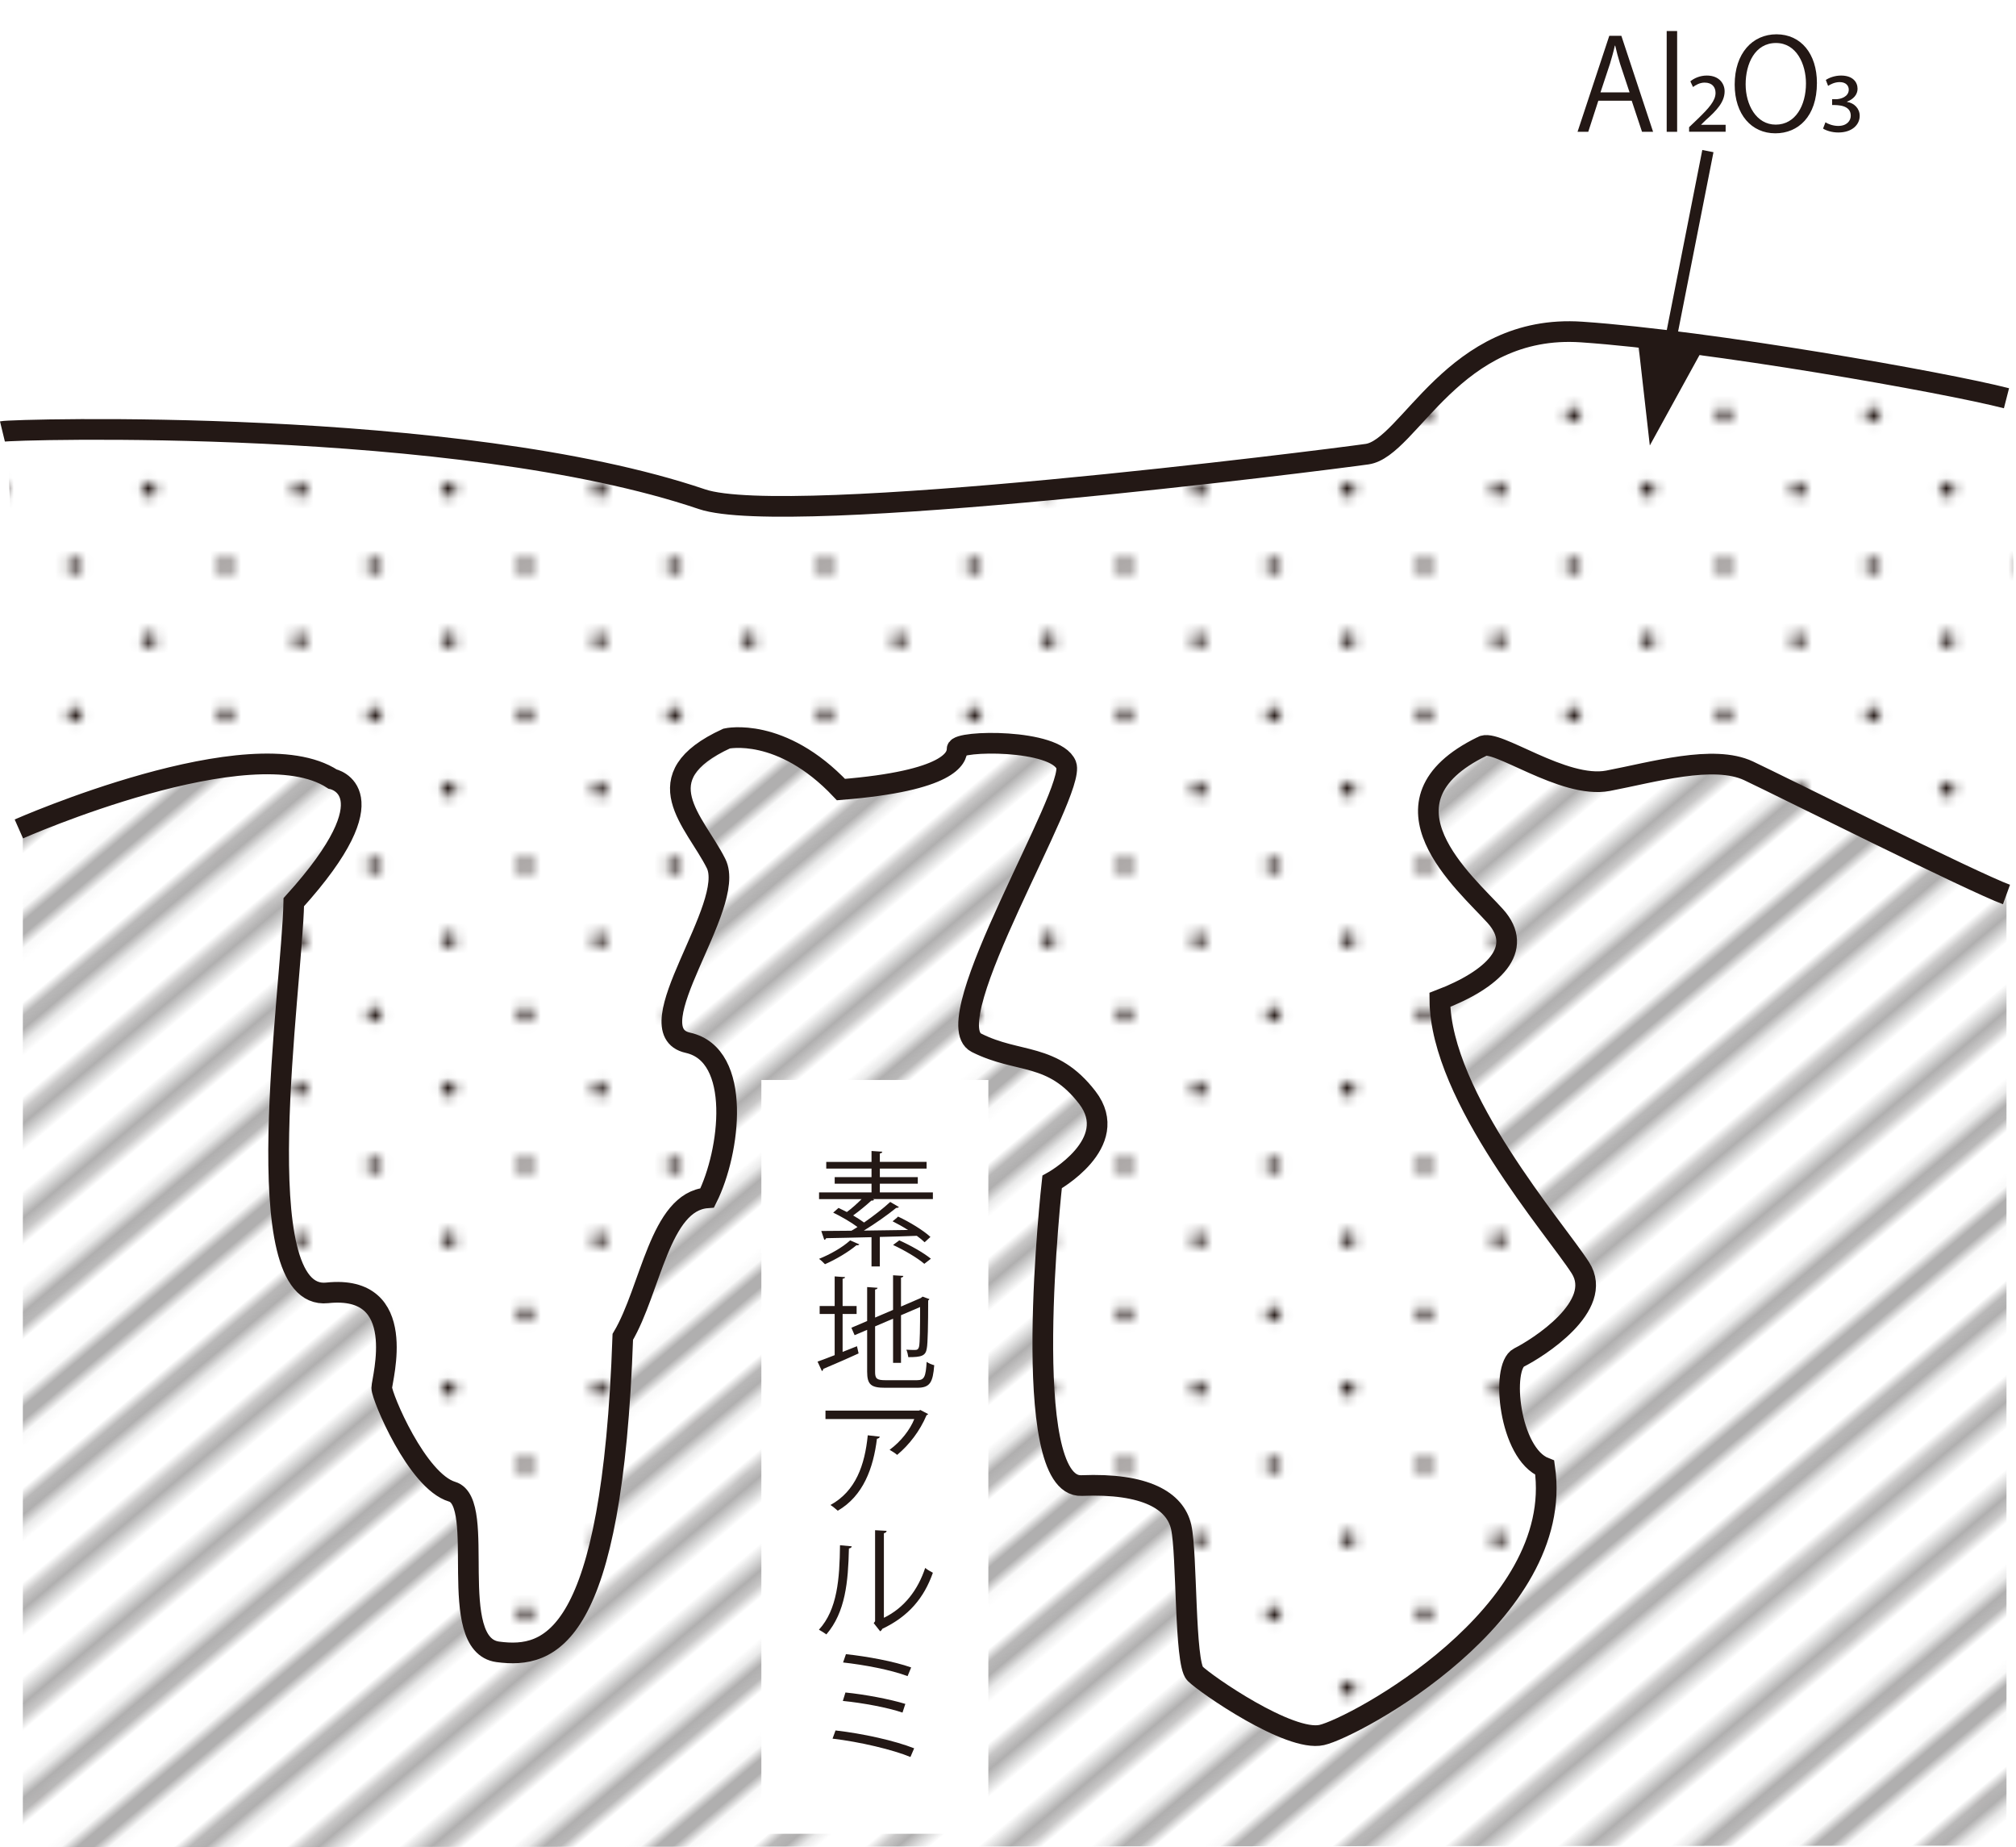
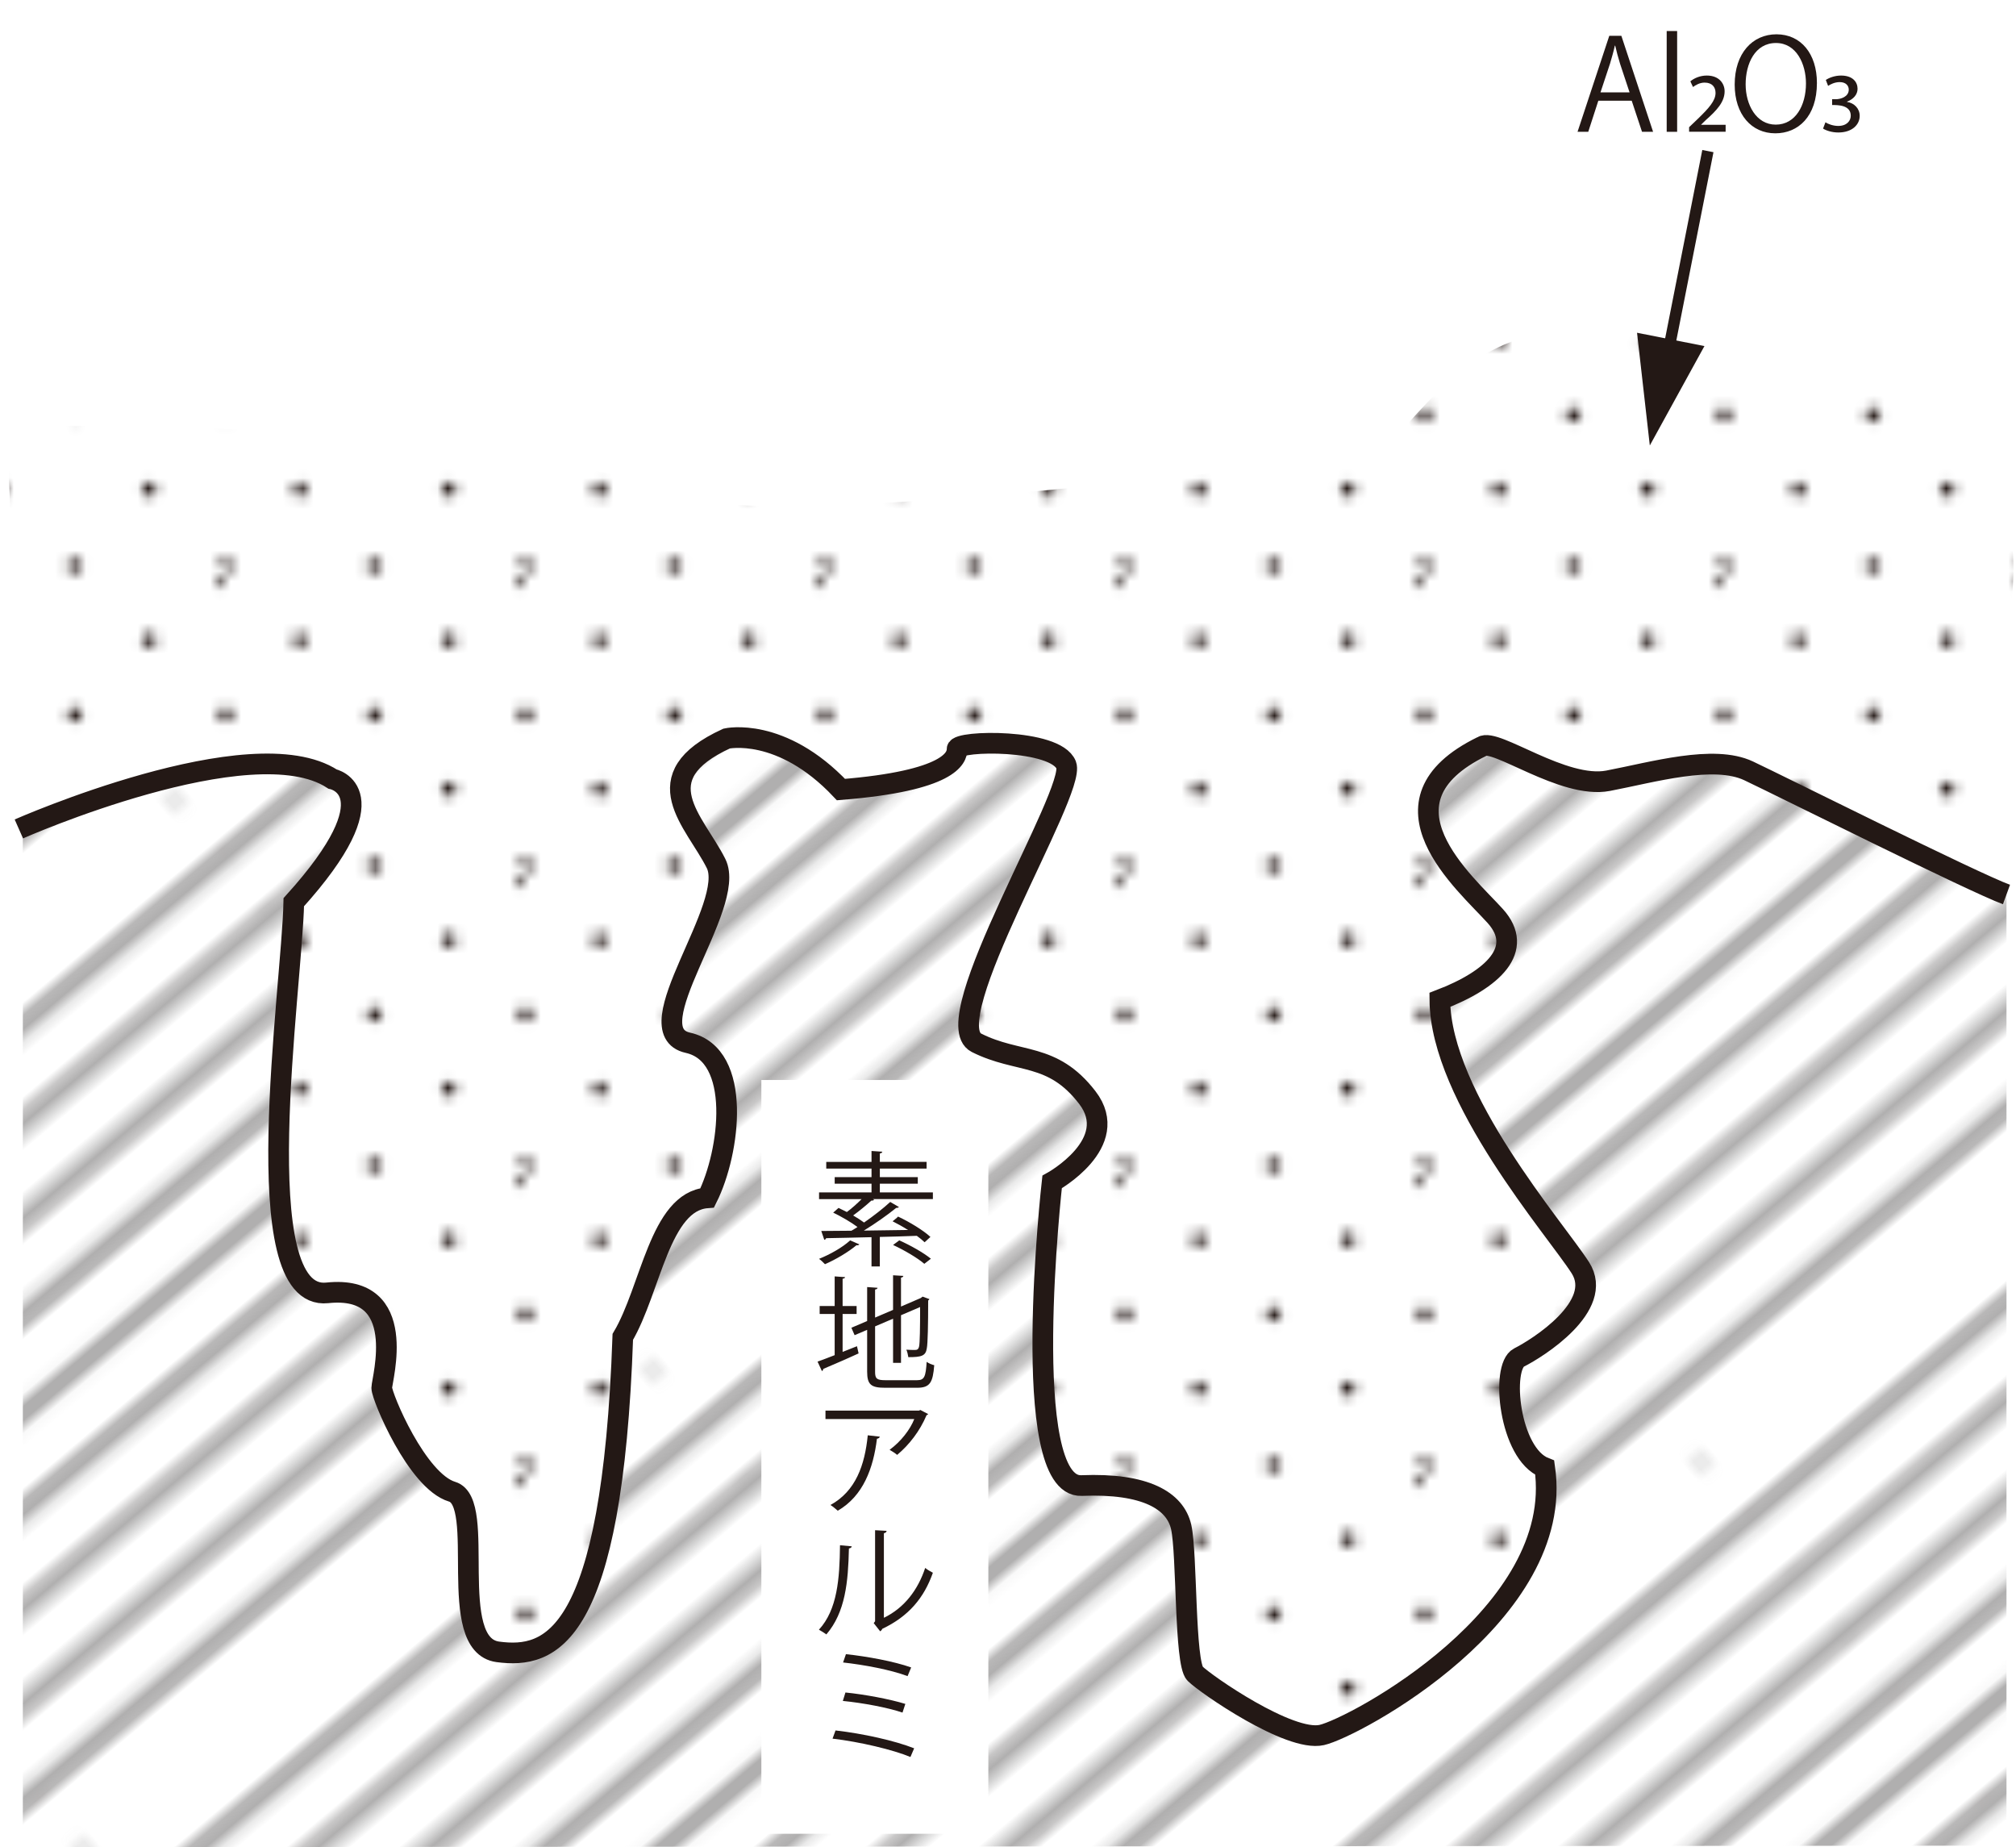
<svg xmlns="http://www.w3.org/2000/svg" id="uuid-9e6a6c8c-f064-4c05-8698-a910c81cf82d" data-name="レイヤー 1" viewBox="0 0 191.98 175.872">
  <defs>
    <pattern id="uuid-75c2e743-83b3-4556-bb06-bd58c6ec6b4a" data-name="10 lpi 30% 5" x="0" y="0" width="72" height="72" patternTransform="translate(-18880.387 -9107.62) rotate(140) scale(.984)" patternUnits="userSpaceOnUse" viewBox="0 0 72 72">
      <g>
        <rect width="72" height="72" style="fill: none;" />
        <g>
          <line x1="71.75" y1="68.399" x2="144.25" y2="68.399" style="fill: none; stroke: #b0afaf; stroke-width: 2.16px;" />
          <line x1="71.75" y1="54" x2="144.25" y2="54" style="fill: none; stroke: #b0afaf; stroke-width: 2.16px;" />
          <line x1="71.75" y1="39.6" x2="144.25" y2="39.6" style="fill: none; stroke: #b0afaf; stroke-width: 2.16px;" />
          <line x1="71.75" y1="25.2" x2="144.25" y2="25.2" style="fill: none; stroke: #b0afaf; stroke-width: 2.16px;" />
          <line x1="71.75" y1="10.8" x2="144.25" y2="10.8" style="fill: none; stroke: #b0afaf; stroke-width: 2.16px;" />
          <line x1="71.75" y1="61.2" x2="144.25" y2="61.2" style="fill: none; stroke: #b0afaf; stroke-width: 2.16px;" />
          <line x1="71.75" y1="46.8" x2="144.25" y2="46.8" style="fill: none; stroke: #b0afaf; stroke-width: 2.16px;" />
          <line x1="71.75" y1="32.399" x2="144.25" y2="32.399" style="fill: none; stroke: #b0afaf; stroke-width: 2.16px;" />
          <line x1="71.75" y1="18" x2="144.25" y2="18" style="fill: none; stroke: #b0afaf; stroke-width: 2.16px;" />
          <line x1="71.75" y1="3.6" x2="144.25" y2="3.6" style="fill: none; stroke: #b0afaf; stroke-width: 2.16px;" />
        </g>
        <g>
          <line x1="-.25" y1="68.399" x2="72.25" y2="68.399" style="fill: none; stroke: #b0afaf; stroke-width: 2.16px;" />
          <line x1="-.25" y1="54" x2="72.25" y2="54" style="fill: none; stroke: #b0afaf; stroke-width: 2.16px;" />
          <line x1="-.25" y1="39.6" x2="72.25" y2="39.6" style="fill: none; stroke: #b0afaf; stroke-width: 2.16px;" />
          <line x1="-.25" y1="25.2" x2="72.25" y2="25.2" style="fill: none; stroke: #b0afaf; stroke-width: 2.16px;" />
          <line x1="-.25" y1="10.8" x2="72.25" y2="10.8" style="fill: none; stroke: #b0afaf; stroke-width: 2.16px;" />
          <line x1="-.25" y1="61.2" x2="72.25" y2="61.2" style="fill: none; stroke: #b0afaf; stroke-width: 2.16px;" />
          <line x1="-.25" y1="46.8" x2="72.25" y2="46.8" style="fill: none; stroke: #b0afaf; stroke-width: 2.16px;" />
          <line x1="-.25" y1="32.399" x2="72.25" y2="32.399" style="fill: none; stroke: #b0afaf; stroke-width: 2.16px;" />
-           <line x1="-.25" y1="18" x2="72.25" y2="18" style="fill: none; stroke: #b0afaf; stroke-width: 2.16px;" />
          <line x1="-.25" y1="3.6" x2="72.25" y2="3.6" style="fill: none; stroke: #b0afaf; stroke-width: 2.16px;" />
        </g>
        <g>
          <line x1="-72.25" y1="68.399" x2=".25" y2="68.399" style="fill: none; stroke: #b0afaf; stroke-width: 2.16px;" />
          <line x1="-72.25" y1="54" x2=".25" y2="54" style="fill: none; stroke: #b0afaf; stroke-width: 2.16px;" />
          <line x1="-72.25" y1="39.6" x2=".25" y2="39.6" style="fill: none; stroke: #b0afaf; stroke-width: 2.16px;" />
          <line x1="-72.25" y1="25.2" x2=".25" y2="25.2" style="fill: none; stroke: #b0afaf; stroke-width: 2.16px;" />
-           <line x1="-72.25" y1="10.8" x2=".25" y2="10.8" style="fill: none; stroke: #b0afaf; stroke-width: 2.16px;" />
          <line x1="-72.25" y1="61.2" x2=".25" y2="61.2" style="fill: none; stroke: #b0afaf; stroke-width: 2.16px;" />
          <line x1="-72.25" y1="46.8" x2=".25" y2="46.8" style="fill: none; stroke: #b0afaf; stroke-width: 2.16px;" />
          <line x1="-72.25" y1="32.399" x2=".25" y2="32.399" style="fill: none; stroke: #b0afaf; stroke-width: 2.16px;" />
          <line x1="-72.25" y1="18" x2=".25" y2="18" style="fill: none; stroke: #b0afaf; stroke-width: 2.16px;" />
          <line x1="-72.25" y1="3.6" x2=".25" y2="3.6" style="fill: none; stroke: #b0afaf; stroke-width: 2.16px;" />
        </g>
      </g>
    </pattern>
    <pattern id="uuid-d90825fd-cef6-47e0-8a7d-b3438a944277" data-name="10 dpi 10 %" x="0" y="0" width="28.8" height="28.8" patternTransform="translate(-463.624 -317.087) scale(.984)" patternUnits="userSpaceOnUse" viewBox="0 0 28.8 28.8">
      <g>
-         <rect width="28.8" height="28.8" style="fill: none;" />
        <g>
          <circle cx="28.8" cy="28.8" r=".72" style="fill: #231815;" />
          <path d="M14.4,29.52c.398,0,.72-.323,.72-.72s-.322-.72-.72-.72-.72,.321-.72,.72,.322,.72,.72,.72Z" style="fill: #231815;" />
          <path d="M28.8,15.12c.396,0,.72-.323,.72-.721s-.323-.72-.72-.72-.72,.321-.72,.72,.321,.721,.72,.721Z" style="fill: #231815;" />
          <path d="M14.4,15.12c.398,0,.72-.323,.72-.721s-.322-.72-.72-.72-.72,.321-.72,.72,.322,.721,.72,.721Z" style="fill: #231815;" />
          <path d="M7.2,22.319c.397,0,.72-.322,.72-.72s-.323-.72-.72-.72-.72,.321-.72,.72,.322,.72,.72,.72Z" style="fill: #231815;" />
          <path d="M21.6,22.319c.398,0,.72-.322,.72-.72s-.322-.72-.72-.72-.72,.321-.72,.72,.321,.72,.72,.72Z" style="fill: #231815;" />
          <path d="M7.2,7.919c.397,0,.72-.322,.72-.719,0-.399-.323-.721-.72-.721s-.72,.322-.72,.721c0,.396,.322,.719,.72,.719Z" style="fill: #231815;" />
          <path d="M21.6,7.919c.398,0,.72-.322,.72-.719,0-.399-.322-.721-.72-.721s-.72,.322-.72,.721c0,.396,.321,.719,.72,.719Z" style="fill: #231815;" />
        </g>
        <g>
          <circle cx="0" cy="28.8" r=".72" style="fill: #231815;" />
          <path d="M0,15.12c.396,0,.72-.323,.72-.721s-.323-.72-.72-.72-.72,.321-.72,.72,.321,.721,.72,.721Z" style="fill: #231815;" />
        </g>
        <g>
-           <path d="M28.8,.72c.396,0,.72-.323,.72-.72,0-.398-.323-.72-.72-.72s-.72,.321-.72,.72c0,.397,.321,.72,.72,.72Z" style="fill: #231815;" />
+           <path d="M28.8,.72s-.72,.321-.72,.72c0,.397,.321,.72,.72,.72Z" style="fill: #231815;" />
          <path d="M14.4,.72c.398,0,.72-.323,.72-.72,0-.398-.322-.72-.72-.72s-.72,.321-.72,.72c0,.397,.322,.72,.72,.72Z" style="fill: #231815;" />
        </g>
        <path d="M0,.72C.396,.72,.72,.397,.72,0,.72-.398,.396-.72,0-.72S-.72-.398-.72,0C-.72,.397-.398,.72,0,.72Z" style="fill: #231815;" />
      </g>
    </pattern>
  </defs>
-   <path d="M182.893,82.862c-.009-.485-.307-.925-.763-1.09-3.108-1.127-12.594-6.954-15.611-8.377-3.33-1.571-9.111,.126-13.383,.942s-10.744-4.113-12.001-3.267c-10.807,5.278-1.571,13.006,1.257,16.148s-.188,6.032-5.278,7.98c.063,9.299,11.058,21.865,13.383,25.509,2.325,3.644-4.084,7.665-5.843,8.545s-.942,9.173,2.45,10.493c2.011,13.949-18.158,24.755-21.237,25.447s-11.058-4.838-12.064-5.843-.754-11.435-1.319-13.949-3.393-4.21-9.488-3.958-2.806-28.902-2.806-28.902c0,0,6.702-3.686,3.351-8.042s-6.534-3.183-10.556-5.215c-4.021-2.032,9.55-23.938,8.545-26.452s-10.388-2.346-10.388-1.508-.67,3.016-11.058,3.854c-5.697-6.032-10.885-4.859-10.885-4.859-8.037,3.686-3.022,7.875-1.011,11.896s-7.875,15.917-2.681,17.069c5.194,1.152,4.021,10.409,1.843,14.766-4.524,.335-5.362,8.713-8.042,13.236-1.005,28.819-6.87,30.662-11.896,29.991s-1.005-14.242-4.356-15.247c-3.351-1.005-6.702-9.048-6.702-9.885s2.681-9.885-5.194-9.048-3.351-28.986-3.183-37.196c9.55-10.556,3.686-11.728,3.686-11.728-7.707-5.026-29.489,4.691-29.489,4.691" style="fill: none;" />
  <path d="M191.074,85.165c-.009-.485-8.488-3.228-8.944-3.394-3.108-1.127-12.594-6.954-15.611-8.377-3.33-1.571-9.111,.126-13.383,.942s-10.744-4.113-12.001-3.267c-10.807,5.278-1.571,13.006,1.257,16.148s-.188,6.032-5.278,7.98c.063,9.299,11.058,21.865,13.383,25.509,2.325,3.644-4.084,7.665-5.843,8.545s-.942,9.173,2.45,10.493c2.011,13.949-18.158,24.755-21.237,25.447s-11.058-4.838-12.064-5.843-.754-11.435-1.319-13.949-3.393-4.21-9.488-3.958-2.806-28.902-2.806-28.902c0,0,6.702-3.686,3.351-8.042s-6.534-3.183-10.556-5.215c-4.021-2.032,9.55-23.938,8.545-26.452s-10.388-2.346-10.388-1.508-.67,3.016-11.058,3.854c-5.697-6.032-10.885-4.859-10.885-4.859-8.037,3.686-3.022,7.875-1.011,11.896s-7.875,15.917-2.681,17.069c5.194,1.152,4.021,10.409,1.843,14.766-4.524,.335-5.362,8.713-8.042,13.236-1.005,28.819-6.87,30.662-11.896,29.991s-1.005-14.242-4.356-15.247c-3.351-1.005-6.702-9.048-6.702-9.885s2.681-9.885-5.194-9.048-3.351-28.986-3.183-37.196c9.55-10.556,3.686-11.728,3.686-11.728-7.707-5.026-29.489,4.691-29.489,4.691v97.011l188.9-.146V85.165Z" style="fill: url(#uuid-75c2e743-83b3-4556-bb06-bd58c6ec6b4a);" />
  <g>
    <path d="M191.149,60.865l.079,.01v23.999c-3.101-1.122-21.685-10.05-24.707-11.478-3.327-1.565-9.105,.128-13.377,.945s-10.749-4.115-11.999-3.268c-10.808,5.276-1.575,13.003,1.25,16.143,2.835,3.14-.187,6.034-5.276,7.983,.059,9.302,11.064,21.863,13.387,25.505,2.323,3.652-4.085,7.668-5.847,8.554-1.762,.876-.945,9.164,2.451,10.493,2.008,13.948-18.161,24.747-21.233,25.446-3.081,.689-11.064-4.843-12.068-5.847s-.758-11.438-1.319-13.948-3.396-4.213-9.489-3.957c-6.093,.246-2.805-28.901-2.805-28.901,0,0,6.703-3.691,3.347-8.042-3.347-4.361-6.526-3.189-10.552-5.217-4.016-2.038,9.548-23.94,8.544-26.45-1.004-2.52-10.385-2.353-10.385-1.516,0,.847-.669,3.022-11.064,3.859-5.69-6.034-10.877-4.863-10.877-4.863-8.042,3.691-3.022,7.875-1.014,11.901,2.008,4.016-7.875,15.917-2.677,17.069,5.188,1.152,4.016,10.405,1.841,14.765-4.528,.335-5.365,8.712-8.042,13.24-1.004,28.812-6.871,30.653-11.901,29.983-5.02-.669-1.004-14.234-4.351-15.248-3.357-1.004-6.703-9.046-6.703-9.883s2.677-9.883-5.197-9.046c-7.875,.837-3.347-28.989-3.179-37.199,9.548-10.552,3.681-11.724,3.681-11.724-7.707-5.03-29.481,4.686-29.481,4.686L.666,40.833c.502-.295,15.622-.66,32.69,.748,.02,.01,.039,.01,.059,.01,.984,.089,1.988,.177,2.992,.266,1.339,.128,2.687,.266,4.026,.423,.335,.03,.669,.069,1.004,.108,5.05,.591,10.09,1.349,14.824,2.333,.62,.128,1.24,.266,1.851,.404,3.101,.699,6.044,1.486,8.731,2.402,.285,.098,.62,.177,1.004,.256,.187,.03,.384,.069,.6,.098,.069,.01,.138,.02,.217,.03,.354,.049,.738,.098,1.162,.128,.207,.02,.433,.039,.66,.049,7.717,.532,23.516-.778,36.963-2.185,.01-.01,.02-.01,.03,0,11.369-1.181,21.046-2.422,22.709-2.658,.236-.03,.482-.108,.719-.226,.01-.01,.01,0,.01,0,.364-.157,.738-.404,1.122-.728h.01c.246-.197,.512-.433,.778-.699,0-.01,.01,0,.01,0,.266-.256,.541-.541,.817-.837,.138-.157,.285-.305,.433-.463,.295-.315,.6-.64,.906-.984,.315-.335,.64-.689,.975-1.043,3.209-3.376,7.589-7.137,14.657-6.654,2.294,.157,4.961,.443,7.816,.817,1.427,.187,2.904,.394,4.4,.62,11.163,1.664,23.713,4.203,28.281,5.335-.128,2.412,.63,12.491,.108,12.491,.856,.876,.482,6.428-.079,9.991Z" style="fill: url(#uuid-d90825fd-cef6-47e0-8a7d-b3438a944277);" />
    <path d="M56.263,44.722c.62,.128,1.24,.266,1.851,.404-.61-.138-1.23-.276-1.851-.404Z" style="fill: url(#uuid-d90825fd-cef6-47e0-8a7d-b3438a944277);" />
  </g>
-   <path d="M.232,41.078c.862-.209,43.327-1.439,66.616,6.451,8.169,2.767,59.313-3.719,63.334-4.289s8.21-12.466,20.441-11.628c12.231,.838,34.587,4.797,40.451,6.305" style="fill: none; stroke: #231815; stroke-miterlimit: 10; stroke-width: 1.969px;" />
  <path d="M191.074,85.165c-3.108-1.127-21.537-10.347-24.555-11.771-3.33-1.571-9.111,.126-13.383,.942s-10.744-4.113-12.001-3.267c-10.807,5.278-1.571,13.006,1.257,16.148s-.188,6.032-5.278,7.98c.063,9.299,11.058,21.865,13.383,25.509,2.325,3.644-4.084,7.665-5.843,8.545s-.942,9.173,2.45,10.493c2.011,13.949-18.158,24.755-21.237,25.447s-11.058-4.838-12.064-5.843-.754-11.435-1.319-13.949-3.393-4.21-9.488-3.958-2.806-28.902-2.806-28.902c0,0,6.702-3.686,3.351-8.042s-6.534-3.183-10.556-5.215c-4.021-2.032,9.55-23.938,8.545-26.452s-10.388-2.346-10.388-1.508-.67,3.016-11.058,3.854c-5.697-6.032-10.885-4.859-10.885-4.859-8.037,3.686-3.022,7.875-1.011,11.896s-7.875,15.917-2.681,17.069c5.194,1.152,4.021,10.409,1.843,14.766-4.524,.335-5.362,8.713-8.042,13.236-1.005,28.819-6.87,30.662-11.896,29.991s-1.005-14.242-4.356-15.247c-3.351-1.005-6.702-9.048-6.702-9.885s2.681-9.885-5.194-9.048-3.351-28.986-3.183-37.196c9.55-10.556,3.686-11.728,3.686-11.728-7.707-5.026-29.868,4.752-29.868,4.752" style="fill: none; stroke: #231815; stroke-miterlimit: 10; stroke-width: 1.969px;" />
  <g>
    <polygon points="157.109 42.414 162.311 32.949 155.892 31.682 157.109 42.414" style="fill: #231815;" />
    <line x1="158.652" y1="34.592" x2="162.639" y2="14.385" style="fill: none; stroke: #231815; stroke-miterlimit: 10; stroke-width: 1.084px;" />
  </g>
  <g>
    <rect x="72.503" y="102.827" width="21.614" height="71.767" style="fill: #fff;" />
    <g>
      <path d="M83.782,113.527h5.055v.638h-5.716l.118,.06c-.047,.07-.13,.094-.26,.082-.449,.413-1.146,.992-1.736,1.417,.39,.225,.756,.461,1.04,.674,.921-.638,1.854-1.37,2.492-1.961l.827,.484c-.047,.06-.142,.083-.26,.083-.814,.661-1.996,1.5-3.082,2.161,1.323-.012,2.775-.035,4.204-.06-.484-.307-.992-.59-1.464-.826,.414-.331,.473-.39,.52-.449,1.087,.508,2.41,1.312,3.083,1.938l-.555,.508c-.189-.189-.449-.401-.744-.614-1.169,.047-2.362,.082-3.52,.106v2.811h-.792v-2.787c-1.665,.047-3.188,.07-4.322,.095-.024,.094-.095,.142-.177,.153l-.284-.839c.768,0,1.76-.012,2.87-.023,.189-.106,.378-.225,.579-.354-.614-.46-1.535-.992-2.315-1.37l.508-.448c.248,.118,.52,.248,.792,.39,.472-.343,.992-.815,1.405-1.229h-4.051v-.638h4.996v-.827h-3.507v-.626h3.507v-.814h-4.311v-.638h4.311v-1.039l1.028,.07c-.012,.083-.083,.142-.236,.166v.803h4.452v.638h-4.452v.814h3.614v.626h-3.614v.827Zm-1.949,4.948c-.047,.071-.142,.106-.272,.083-.791,.661-1.972,1.358-3,1.807-.13-.142-.402-.401-.567-.508,1.027-.413,2.22-1.074,2.964-1.76l.874,.378Zm6.188,1.854c-.638-.555-1.925-1.311-2.976-1.795l.59-.438c1.028,.449,2.338,1.193,3.012,1.748l-.626,.484Z" style="fill: #231815;" />
      <path d="M80.239,128.717l1.37-.543,.154,.685c-1.229,.566-2.54,1.122-3.366,1.477,0,.094-.047,.165-.13,.2l-.413-.897c.449-.153,1.016-.378,1.63-.614v-3.921h-1.429v-.756h1.429v-2.822l.992,.07c-.012,.083-.083,.13-.236,.153v2.599h1.334v.756h-1.334v3.614Zm3.094,1.89c0,.649,.153,.803,.98,.803h3.012c.708,0,.827-.33,.921-1.748,.189,.142,.496,.271,.72,.319-.13,1.63-.39,2.149-1.63,2.149h-3.047c-1.334,0-1.712-.295-1.712-1.535v-3.98l-1.193,.508-.307-.708,1.5-.639v-3.235l.992,.07c-.012,.083-.083,.142-.236,.166v2.669l1.712-.732v-3.295l.98,.059c-.012,.083-.071,.142-.224,.166v2.752l1.89-.815,.165-.13,.65,.236c-.012,.047-.059,.095-.118,.13,0,2.244-.036,4.11-.13,4.559-.106,.721-.508,.839-1.76,.839-.036-.225-.095-.52-.189-.709,.295,.023,.708,.023,.838,.023,.189,0,.319-.059,.378-.342,.071-.296,.095-1.76,.095-3.744l-1.819,.779v4.535h-.756v-4.204l-1.712,.731v4.323Z" style="fill: #231815;" />
      <path d="M88.388,134.636c-.024,.047-.095,.083-.154,.106-.638,1.512-1.653,2.822-2.799,3.779-.177-.153-.508-.366-.72-.484,1.086-.791,1.96-1.937,2.35-2.929h-8.456v-.804h8.905l.13-.059,.744,.39Zm-4.606,2.149c-.012,.095-.118,.178-.272,.201-.342,2.787-1.299,5.444-3.732,6.85-.165-.142-.472-.413-.697-.543,2.409-1.323,3.271-3.791,3.555-6.638l1.146,.13Z" style="fill: #231815;" />
      <path d="M81.112,147.228c-.012,.106-.118,.178-.271,.201-.071,3.177-.331,6.07-2.149,8.185-.189-.142-.473-.319-.708-.449,1.76-1.913,1.972-4.865,2.008-8.043l1.122,.106Zm3.059,6.803c1.972-.956,3.248-2.681,3.933-4.747,.177,.153,.532,.354,.732,.46-.838,2.386-2.303,4.146-4.818,5.339-.036,.094-.118,.188-.201,.235l-.614-.779,.13-.177v-8.669l1.098,.06c-.012,.105-.094,.2-.26,.224v8.055Z" style="fill: #231815;" />
      <path d="M79.565,164.757c2.598,.295,5.633,.968,7.488,1.7l-.354,.827c-1.677-.697-4.818-1.441-7.417-1.748l.284-.779Zm.945-3.614c1.878,.188,4.24,.638,5.704,1.087l-.271,.826c-1.382-.473-3.768-.921-5.681-1.11l.248-.803Zm.047-3.649c2.007,.213,4.582,.685,6.212,1.264l-.342,.827c-1.63-.614-4.134-1.075-6.142-1.3l.272-.791Z" style="fill: #231815;" />
    </g>
  </g>
  <g>
    <path d="M157.423,12.55h-1.056l-.983-2.962h-3.178l-.96,2.962h-1.02l3.022-9.139h1.151l3.022,9.139Zm-2.242-3.754l-.9-2.71c-.191-.624-.348-1.199-.467-1.739h-.036c-.12,.552-.288,1.127-.456,1.703l-.911,2.747h2.771Z" style="fill: #231815;" />
    <path d="M159.711,12.55h-.995V2.955h.995V12.55Z" style="fill: #231815;" />
    <path d="M160.85,12.542v-.432l.815-.779c1.068-1.032,1.703-1.739,1.703-2.483,0-.552-.323-.983-1.043-.983-.468,0-.863,.24-1.104,.42l-.252-.54c.336-.288,.912-.552,1.56-.552,1.223,0,1.703,.804,1.703,1.5,0,1.02-.768,1.835-1.787,2.734l-.444,.432v.024h2.327v.66h-3.479Z" style="fill: #231815;" />
    <path d="M173.022,7.896c0,3.214-1.799,4.797-3.958,4.797-2.267,0-3.873-1.787-3.873-4.642,0-2.974,1.69-4.785,3.981-4.785,2.339,0,3.85,1.871,3.85,4.629Zm-6.788,.132c0,1.943,1.008,3.838,2.866,3.838,1.883,0,2.879-1.835,2.879-3.922,0-1.835-.899-3.85-2.854-3.85-2.015,0-2.891,1.991-2.891,3.934Z" style="fill: #231815;" />
    <path d="M174.806,9.448c.492,0,1.248-.24,1.248-.911,0-.372-.265-.72-.864-.72-.479,0-.887,.216-1.103,.36l-.217-.564c.3-.204,.84-.42,1.451-.42,1.104,0,1.571,.612,1.571,1.26,0,.54-.384,.995-1.007,1.223v.024c.695,.108,1.211,.636,1.211,1.331,0,.828-.707,1.583-2.039,1.583-.6,0-1.151-.18-1.451-.372l.229-.6c.203,.144,.707,.348,1.211,.348,.84,0,1.199-.504,1.199-.972,0-1.02-1.211-1.02-1.775-1.02v-.552h.336Z" style="fill: #231815;" />
  </g>
</svg>